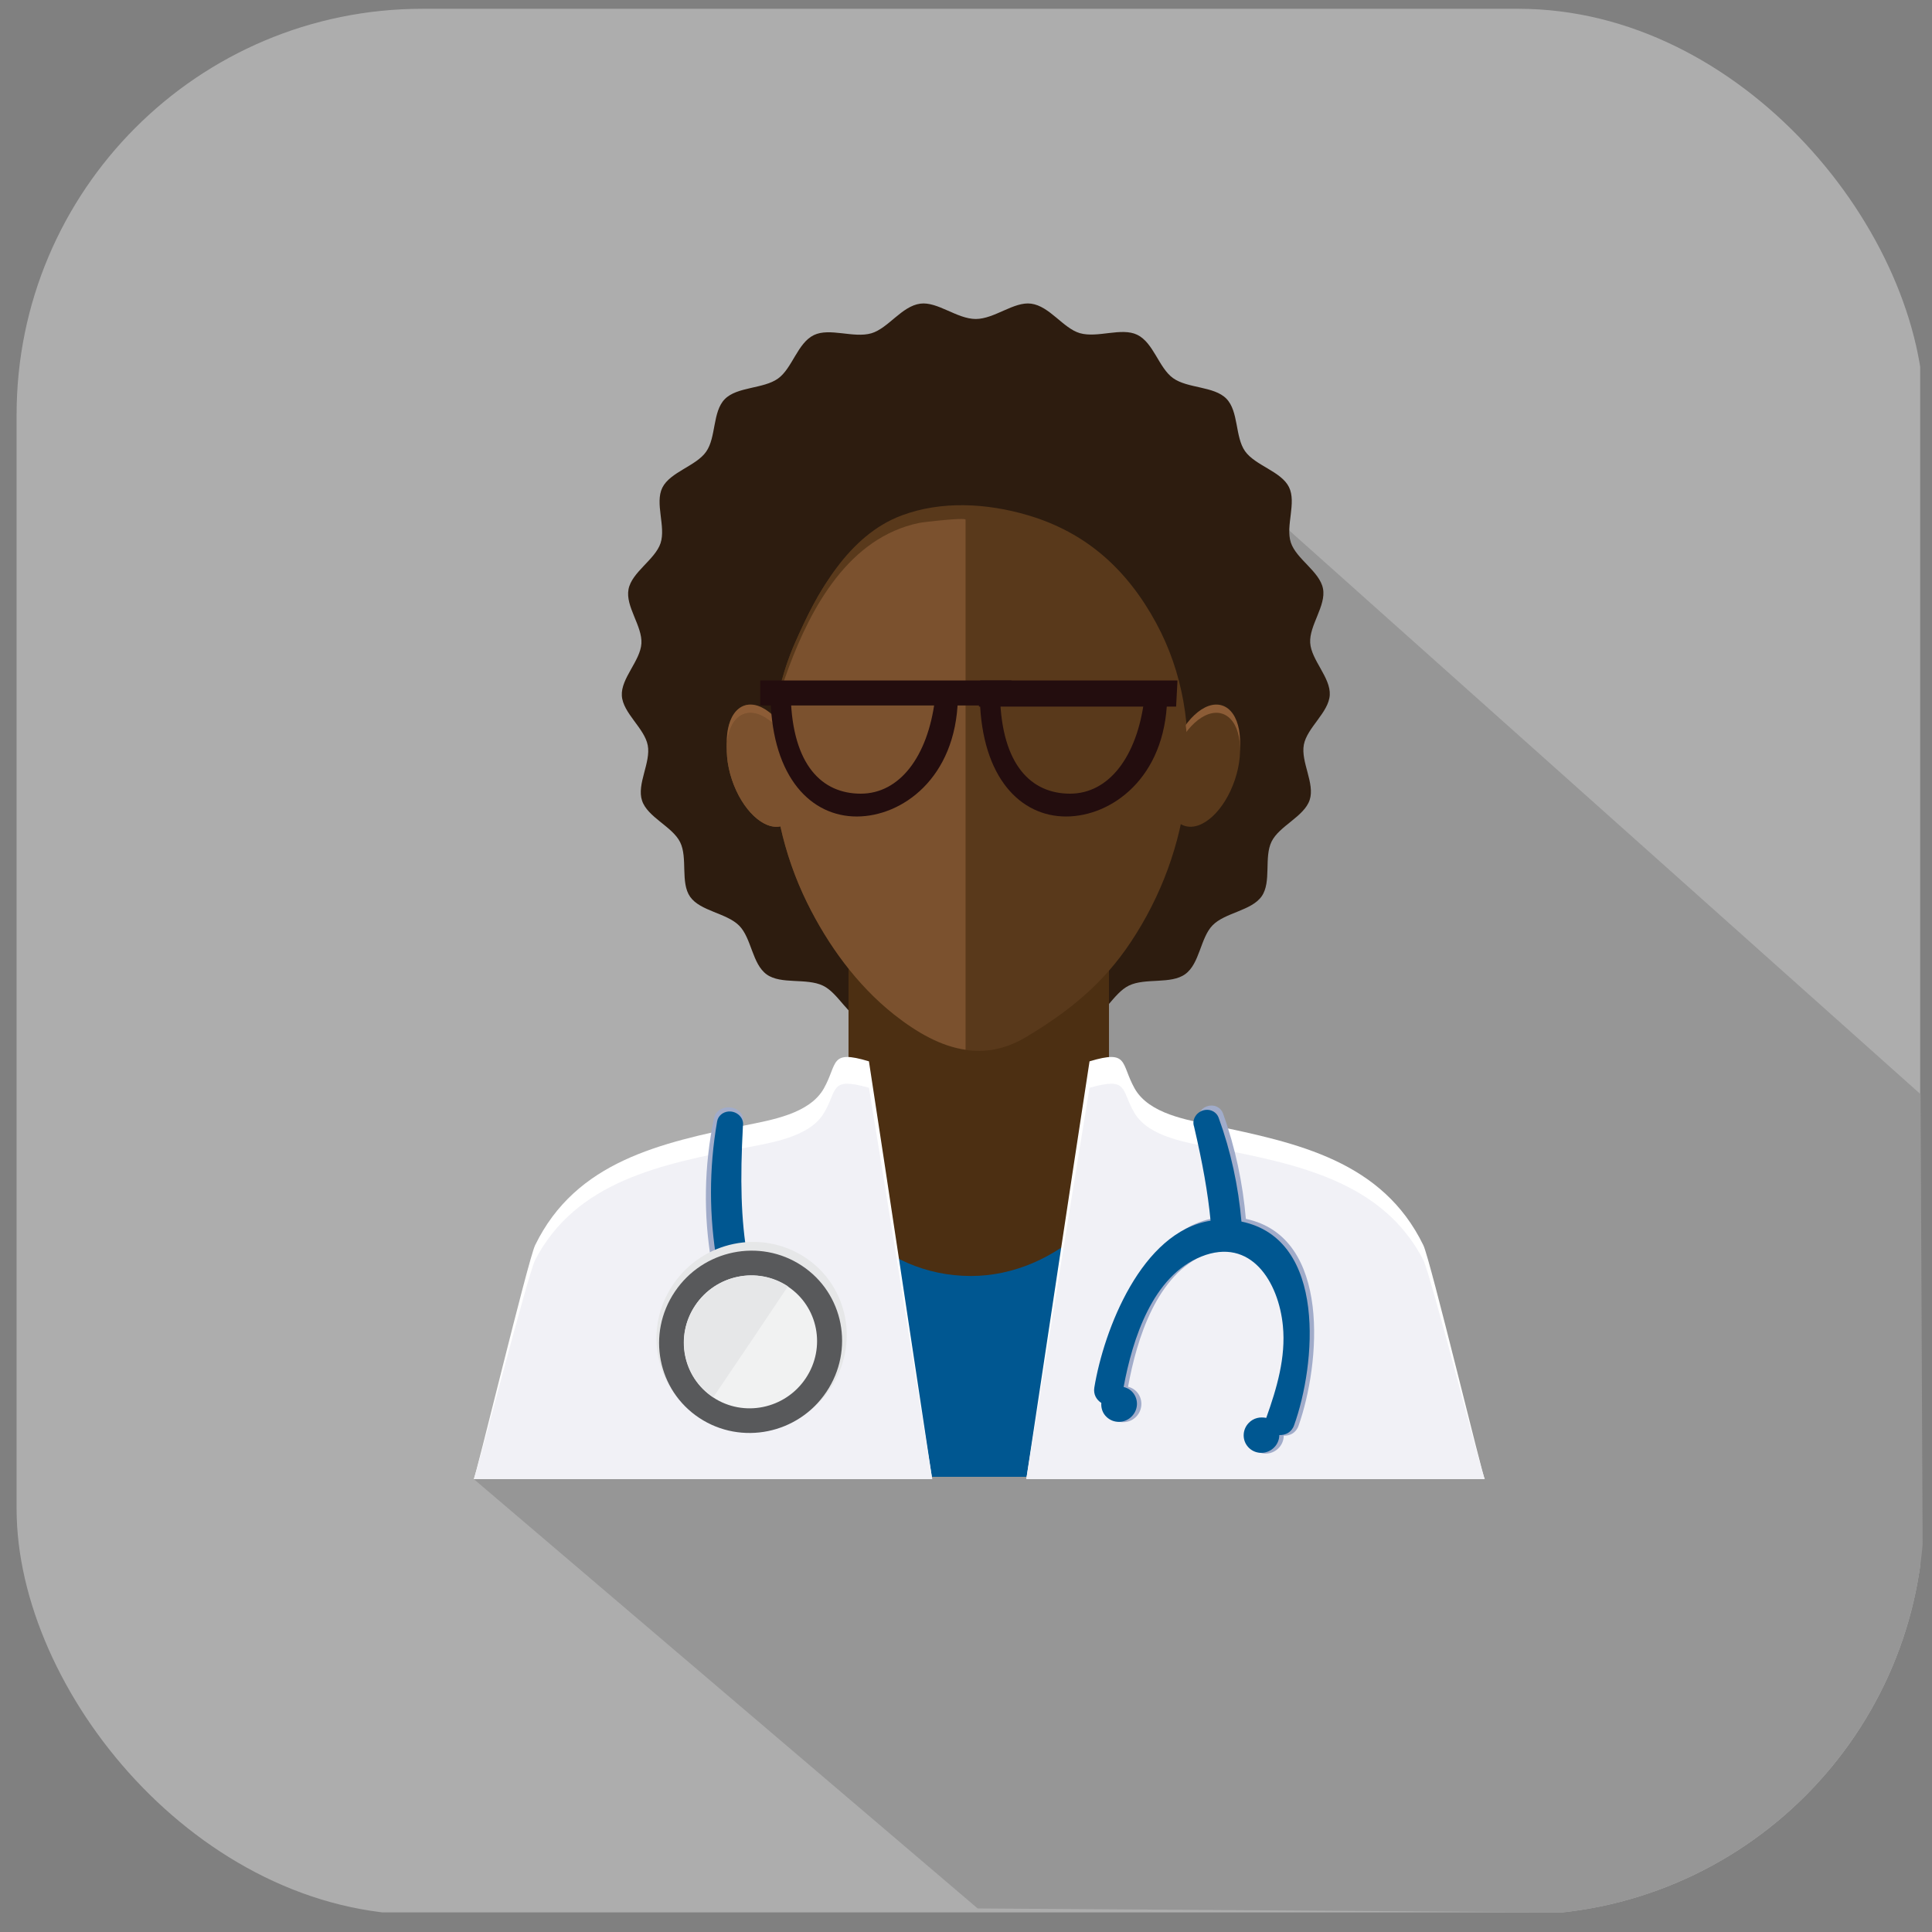
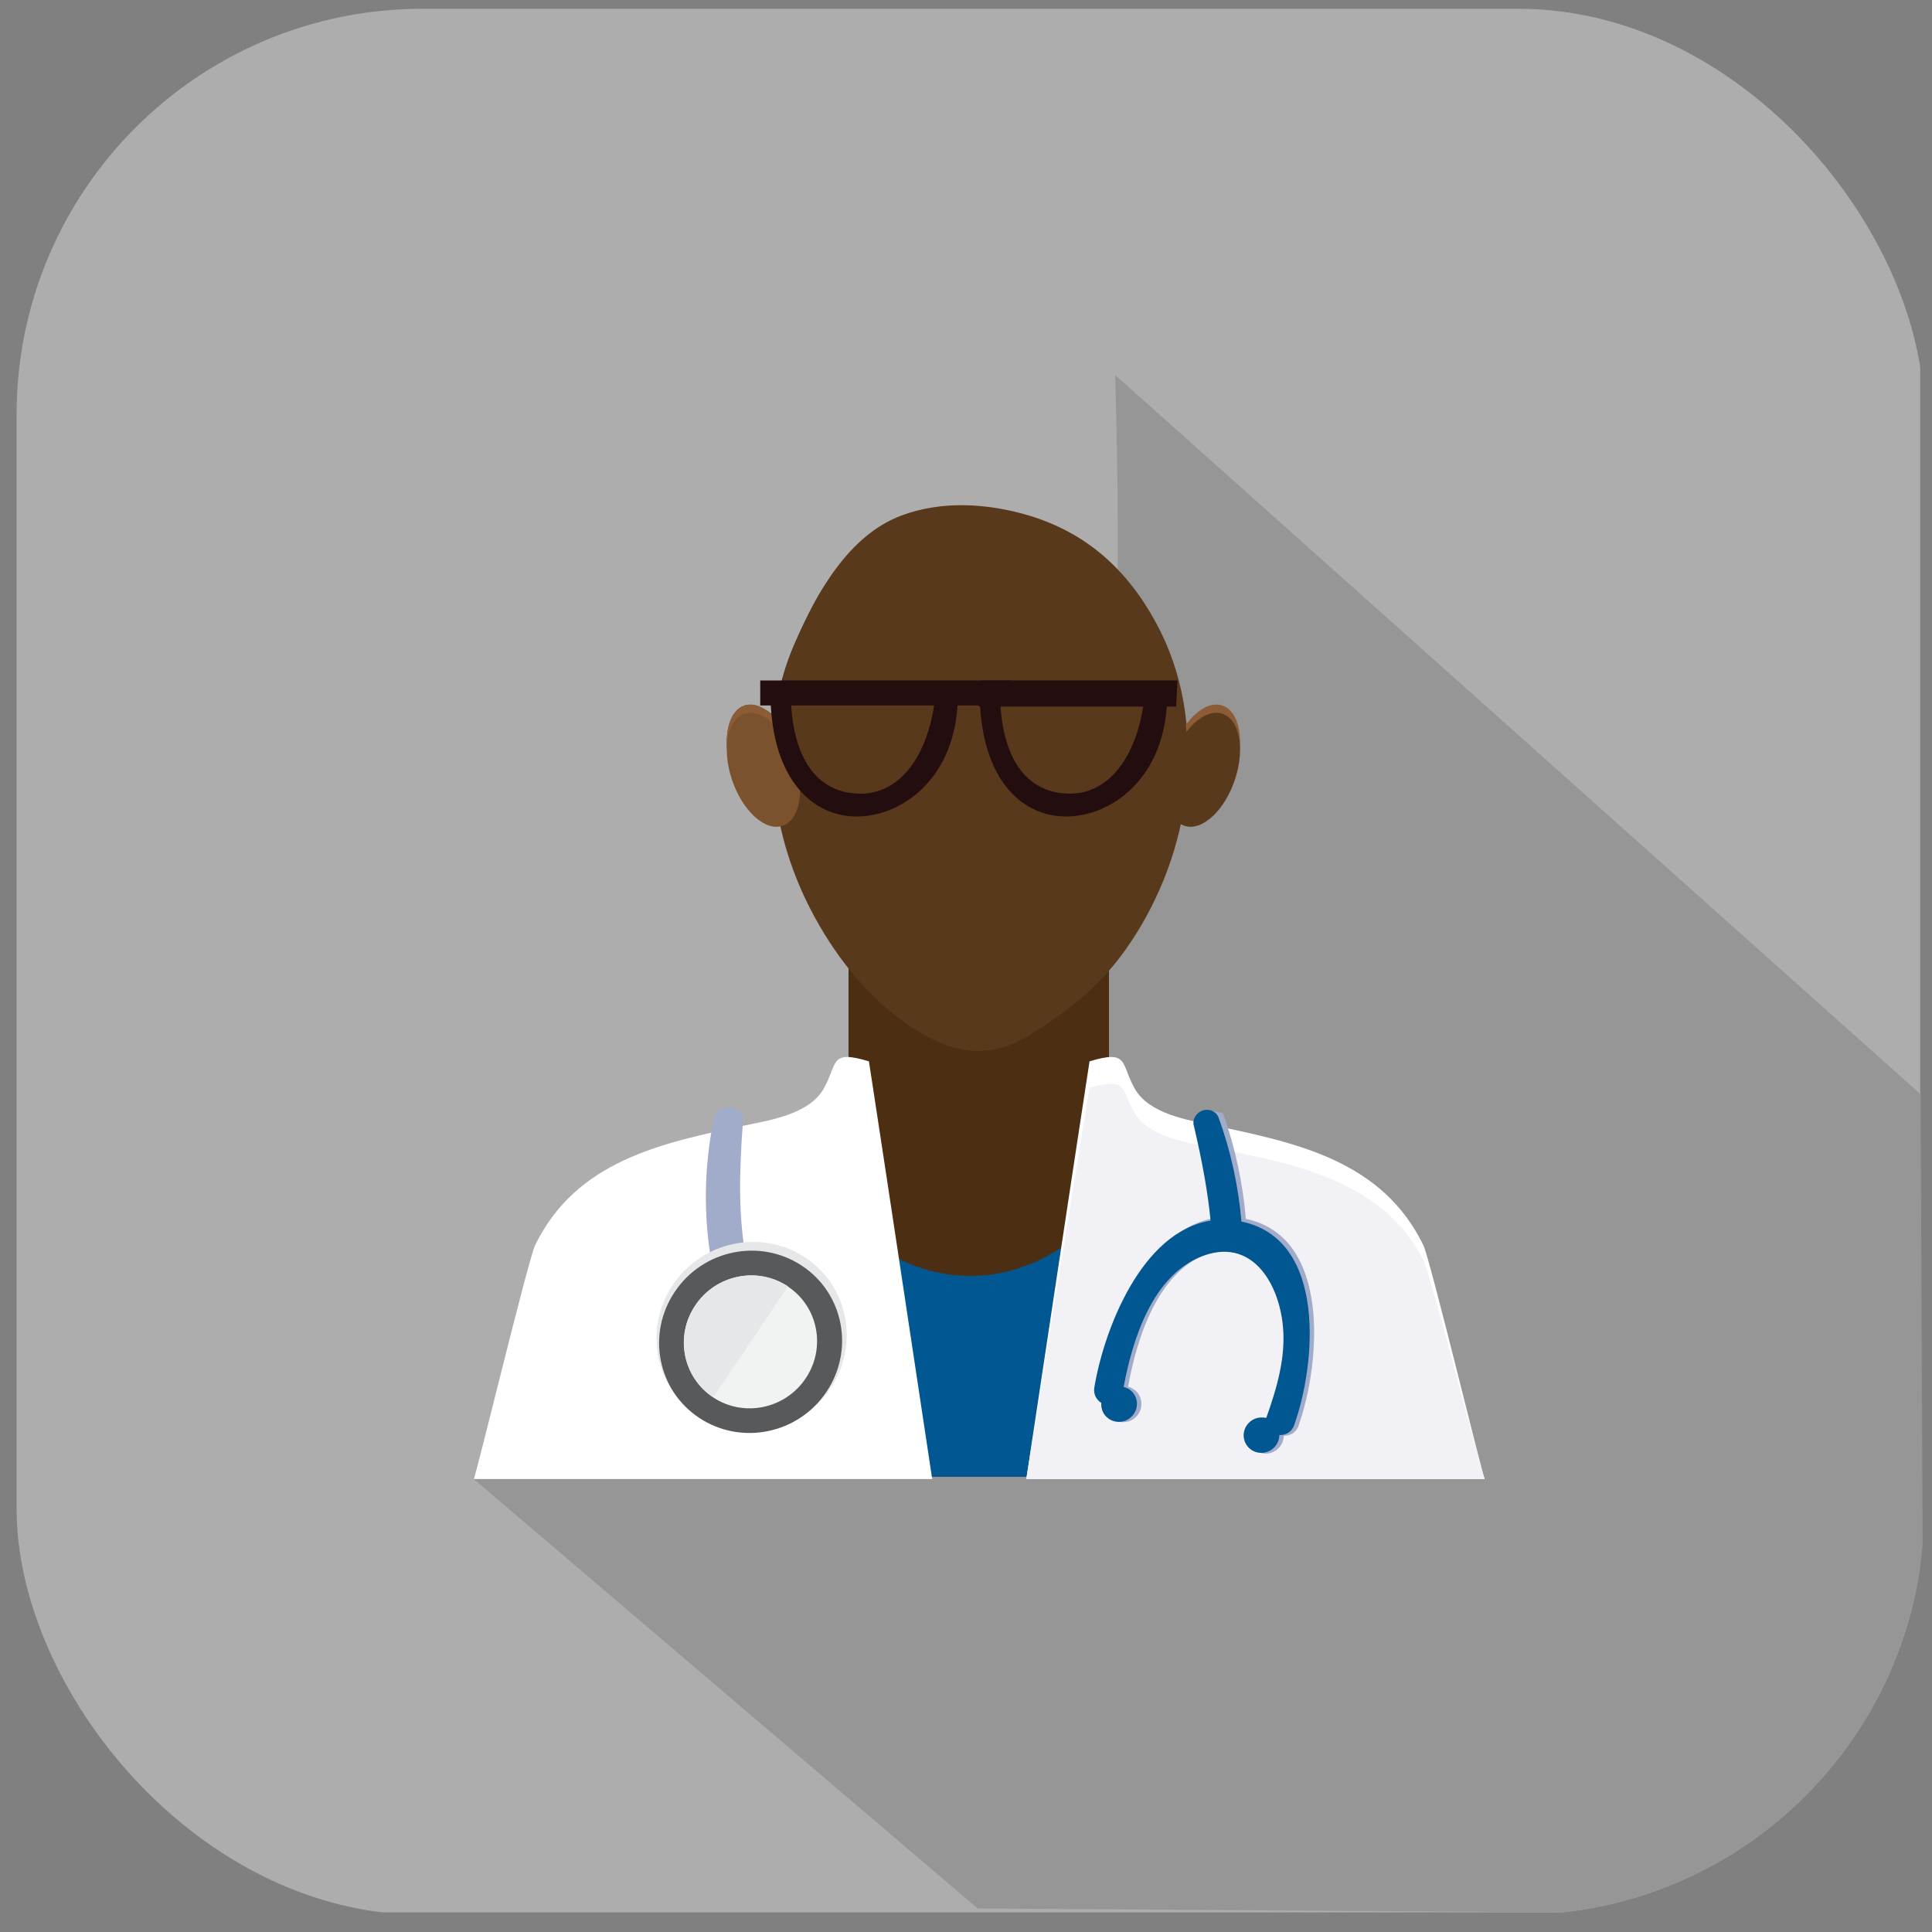
<svg xmlns="http://www.w3.org/2000/svg" width="110" height="110" viewBox="0 0 110 110" fill="none">
  <rect x="0" y="0" width="110" height="110" fill="#808080" stroke="none" />
  <g clip-path="url(#clip0_1_492)">
    <path d="M109.326 0.5H0.945V108.882H109.326V0.5Z" fill="#ADADAD" />
    <path d="M109.344 62.296L63.493 21.352C63.463 21.352 64.589 49.103 61.084 51.458C58.862 52.951 26.962 84.201 26.962 84.201L55.665 108.659L109.561 109.02L109.35 62.296H109.344Z" fill="#969696" />
-     <path d="M55.558 18.162C54.486 18.162 53.379 17.157 52.397 17.289C51.343 17.428 50.573 18.692 49.615 18.975C48.604 19.27 47.237 18.644 46.34 19.078C45.407 19.529 45.111 20.968 44.299 21.552C43.468 22.148 41.962 22.01 41.264 22.727C40.559 23.449 40.782 24.9 40.204 25.719C39.632 26.538 38.157 26.869 37.711 27.766C37.272 28.657 37.922 29.982 37.609 30.927C37.296 31.867 35.971 32.571 35.785 33.553C35.598 34.528 36.579 35.642 36.519 36.636C36.459 37.629 35.345 38.622 35.405 39.61C35.465 40.603 36.694 41.458 36.88 42.434C37.067 43.415 36.242 44.644 36.555 45.583C36.868 46.534 38.283 47.058 38.723 47.949C39.169 48.846 38.723 50.249 39.295 51.062C39.873 51.881 41.378 51.983 42.089 52.706C42.793 53.422 42.823 54.886 43.654 55.482C44.467 56.066 45.918 55.668 46.858 56.12C47.755 56.554 48.291 57.914 49.302 58.209C50.254 58.486 51.5 57.649 52.554 57.794C53.535 57.926 54.486 59.064 55.558 59.064C56.63 59.064 57.581 57.926 58.569 57.794C59.623 57.655 60.869 58.486 61.826 58.209C62.838 57.914 63.38 56.547 64.277 56.114C65.21 55.662 66.667 56.054 67.48 55.464C68.311 54.868 68.341 53.398 69.04 52.682C69.744 51.959 71.255 51.857 71.834 51.032C72.406 50.213 71.954 48.816 72.4 47.913C72.839 47.022 74.254 46.492 74.567 45.547C74.88 44.608 74.049 43.379 74.236 42.398C74.423 41.422 75.651 40.567 75.711 39.574C75.771 38.58 74.657 37.587 74.597 36.599C74.537 35.606 75.513 34.486 75.326 33.517C75.139 32.535 73.808 31.837 73.495 30.891C73.182 29.94 73.832 28.621 73.387 27.73C72.941 26.833 71.466 26.508 70.888 25.689C70.31 24.87 70.533 23.419 69.822 22.696C69.118 21.98 67.619 22.124 66.788 21.528C65.975 20.944 65.68 19.511 64.747 19.06C63.849 18.626 62.495 19.258 61.483 18.969C60.532 18.692 59.761 17.428 58.707 17.289C57.726 17.157 56.624 18.162 55.552 18.162H55.558Z" fill="#2D1C0F" />
    <path d="M63.141 52.875H48.311V74.774H63.141V52.875Z" fill="#4C2F12" />
    <path d="M61.83 69.898C60.084 71.59 57.712 72.65 55.285 72.65C52.684 72.65 50.414 71.584 48.77 69.898H40.702V84.084H68.303V69.898H61.83Z" fill="#005791" />
    <path d="M49.468 60.426C47.222 59.752 47.71 60.535 46.909 61.968C46.09 63.425 43.899 63.768 42.423 64.075C37.631 65.075 32.796 66.104 30.465 70.903C30.074 71.71 27.057 84.21 26.973 84.21H53.075C51.877 76.286 50.691 68.356 49.474 60.432L49.468 60.426Z" fill="white" />
    <path d="M62.04 60.426C64.285 59.752 63.798 60.535 64.599 61.968C65.417 63.425 67.609 63.768 69.084 64.075C73.877 65.075 78.712 66.104 81.042 70.903C81.434 71.71 84.45 84.21 84.535 84.21H58.433C59.631 76.286 60.817 68.356 62.033 60.432L62.04 60.426Z" fill="white" />
-     <path d="M49.468 61.932C47.222 61.3 47.71 62.034 46.909 63.377C46.09 64.744 43.899 65.063 42.423 65.352C37.631 66.285 32.796 67.255 30.465 71.746C30.074 72.499 27.057 84.21 26.973 84.21H53.075C51.877 76.786 50.691 69.362 49.474 61.938L49.468 61.932Z" fill="#F1F1F6" />
    <path d="M62.04 61.932C64.285 61.3 63.798 62.034 64.599 63.377C65.417 64.744 67.609 65.063 69.084 65.352C73.877 66.285 78.712 67.255 81.042 71.746C81.434 72.499 84.45 84.21 84.535 84.21H58.433C59.631 76.786 60.817 69.362 62.033 61.938L62.04 61.932Z" fill="#F1F1F6" />
    <path d="M65.825 35.469C64.181 32.44 61.863 30.314 58.497 29.327C56.197 28.653 53.62 28.496 51.343 29.345C48.291 30.483 46.508 33.765 45.268 36.583C43.715 40.117 43.679 44.157 44.714 47.836C45.033 48.968 45.449 50.076 45.961 51.136C47.135 53.568 48.791 55.911 50.916 57.621C53.252 59.505 55.751 60.553 58.418 58.927C60.863 57.44 62.808 55.832 64.385 53.412C67.811 48.173 68.889 41.111 65.825 35.469Z" fill="#59391B" />
    <path d="M49.393 30.638C48.635 31.228 47.96 31.945 47.376 32.721C46.569 33.799 46.003 34.979 45.449 36.202C45.124 36.912 44.835 37.617 44.618 38.369C44.534 38.664 43.902 40.615 44.131 40.802C43.517 40.284 42.872 40.013 42.403 40.164C41.409 40.483 41.084 42.193 41.674 43.993C42.246 45.733 43.456 46.907 44.432 46.697C44.763 48.226 45.275 49.725 45.955 51.134C47.129 53.567 48.785 55.909 50.911 57.619C52.729 59.082 54.644 60.04 56.661 59.624V29.085C56.661 28.91 54.168 28.88 53.927 28.892C52.223 28.964 50.694 29.633 49.399 30.644L49.393 30.638Z" fill="#59391B" />
    <path d="M45.263 42.846C45.853 44.646 45.528 46.356 44.534 46.675C43.541 46.995 42.264 45.79 41.674 43.996C41.084 42.196 41.409 40.486 42.403 40.166C43.396 39.847 44.673 41.052 45.263 42.846Z" fill="#8C5C36" />
    <path d="M66.723 42.846C66.133 44.646 66.458 46.356 67.451 46.675C68.445 46.995 69.722 45.79 70.311 43.996C70.902 42.202 70.576 40.486 69.583 40.166C68.59 39.847 67.313 41.052 66.723 42.846Z" fill="#8C5C36" />
    <path d="M65.825 36.027C63.35 31.554 58.245 28.88 53.12 29.609C51.946 29.777 50.098 30.187 49.291 31.144C47.834 32.86 46.533 34.721 45.811 36.027C43.167 40.796 43.613 46.613 45.961 51.4C47.135 53.784 48.791 56.084 50.917 57.764C53.253 59.612 55.752 60.642 58.419 59.046C60.864 57.583 62.809 56.012 64.386 53.633C67.812 48.491 68.89 41.567 65.825 36.027Z" fill="#59391B" />
-     <path d="M54.975 29.589C54.975 29.445 52.542 29.727 52.319 29.776C48.352 30.607 46.196 34.538 44.901 38.025C44.757 38.404 43.806 40.999 44.131 41.264C43.517 40.758 42.872 40.487 42.403 40.638C41.409 40.951 41.084 42.631 41.674 44.395C42.246 46.099 43.456 47.255 44.432 47.05C44.763 48.556 45.275 50.025 45.955 51.404C47.129 53.788 48.785 56.088 50.911 57.768C52.217 58.798 53.566 59.562 54.975 59.767V29.589Z" fill="#7B512E" />
    <path d="M45.263 43.265C45.853 45.029 45.528 46.709 44.534 47.022C43.541 47.335 42.264 46.155 41.674 44.391C41.084 42.626 41.409 40.946 42.403 40.633C43.396 40.32 44.673 41.5 45.263 43.265Z" fill="#7B512E" />
    <path d="M66.723 43.265C66.133 45.029 66.458 46.709 67.451 47.022C68.445 47.335 69.722 46.155 70.311 44.391C70.902 42.626 70.576 40.946 69.583 40.633C68.59 40.32 67.313 41.5 66.723 43.265Z" fill="#59391B" />
    <path d="M44.553 79.807C44.155 80.036 43.649 79.945 43.433 79.596C40.494 74.809 39.507 69.137 40.657 63.64C40.723 63.321 41.03 63.08 41.404 63.05C41.957 63.008 42.397 63.423 42.301 63.875C41.819 70.143 42.331 73.075 44.896 78.813C45.094 79.138 44.944 79.578 44.547 79.801L44.553 79.807Z" fill="#A1ACCA" />
-     <path d="M44.557 79.751C44.208 79.968 43.75 79.871 43.557 79.528C40.86 74.789 39.891 69.22 40.83 63.849C40.884 63.536 41.155 63.307 41.486 63.283C41.98 63.253 42.377 63.668 42.299 64.102C41.974 70.237 42.474 73.115 44.858 78.781C45.039 79.1 44.912 79.528 44.563 79.745L44.557 79.751Z" fill="#005791" />
    <path d="M38.312 73.152C36.633 75.645 37.271 78.993 39.745 80.624C42.22 82.256 45.592 81.564 47.272 79.065C48.952 76.566 48.314 73.224 45.839 71.593C43.364 69.961 39.992 70.653 38.312 73.152Z" fill="#E6E7E8" />
    <path d="M46.06 78.266C44.831 80.084 42.381 80.59 40.574 79.397C38.774 78.205 38.304 75.773 39.527 73.954C40.749 72.136 43.206 71.63 45.012 72.822C46.812 74.014 47.282 76.447 46.06 78.266Z" fill="#E6E7E8" />
    <path d="M42.947 75.899L40.574 79.397C38.774 78.205 38.304 75.773 39.527 73.954C40.749 72.136 43.206 71.63 45.012 72.822L42.947 75.899Z" fill="#E6E7E8" />
    <path d="M38.422 73.545C36.808 75.941 37.434 79.162 39.819 80.734C42.203 82.305 45.442 81.649 47.05 79.253C48.664 76.856 48.038 73.635 45.653 72.063C43.269 70.486 40.029 71.148 38.422 73.545Z" fill="#58595B" />
    <path d="M45.87 78.482C44.696 80.228 42.336 80.71 40.601 79.56C38.867 78.41 38.41 76.068 39.584 74.322C40.758 72.575 43.118 72.094 44.852 73.244C46.587 74.394 47.044 76.736 45.87 78.482Z" fill="#F1F2F2" />
    <path d="M42.881 76.195L40.611 79.555C38.877 78.405 38.419 76.063 39.594 74.317C40.768 72.57 43.128 72.089 44.862 73.239L42.881 76.195Z" fill="#E6E7E8" />
-     <path d="M70.935 69.404C70.76 67.363 70.333 65.34 69.634 63.395C69.526 63.094 69.219 62.908 68.894 62.95C68.406 63.004 68.087 63.492 68.237 63.913C68.719 66.014 69.026 67.737 69.177 69.35C65.239 69.977 63.101 75.66 62.559 78.99C62.493 79.394 62.686 79.707 62.957 79.881C62.933 80.176 63.029 80.477 63.258 80.694C63.661 81.086 64.306 81.061 64.697 80.652C65.088 80.243 65.082 79.592 64.679 79.201C64.546 79.075 64.39 78.996 64.227 78.954C64.733 76.178 65.877 72.535 68.647 71.416C71.483 70.272 73.054 72.891 73.295 75.426C73.47 77.244 72.946 79.038 72.35 80.73C72.35 80.736 72.35 80.742 72.35 80.748C72.001 80.658 71.615 80.748 71.35 81.031C70.959 81.441 70.965 82.091 71.368 82.483C71.772 82.874 72.416 82.85 72.808 82.44C72.994 82.242 73.091 81.989 73.091 81.742C73.434 81.754 73.789 81.591 73.933 81.176C75.162 77.708 75.842 70.428 70.935 69.398V69.404Z" fill="#A1ACCA" />
+     <path d="M70.935 69.404C70.76 67.363 70.333 65.34 69.634 63.395C68.406 63.004 68.087 63.492 68.237 63.913C68.719 66.014 69.026 67.737 69.177 69.35C65.239 69.977 63.101 75.66 62.559 78.99C62.493 79.394 62.686 79.707 62.957 79.881C62.933 80.176 63.029 80.477 63.258 80.694C63.661 81.086 64.306 81.061 64.697 80.652C65.088 80.243 65.082 79.592 64.679 79.201C64.546 79.075 64.39 78.996 64.227 78.954C64.733 76.178 65.877 72.535 68.647 71.416C71.483 70.272 73.054 72.891 73.295 75.426C73.47 77.244 72.946 79.038 72.35 80.73C72.35 80.736 72.35 80.742 72.35 80.748C72.001 80.658 71.615 80.748 71.35 81.031C70.959 81.441 70.965 82.091 71.368 82.483C71.772 82.874 72.416 82.85 72.808 82.44C72.994 82.242 73.091 81.989 73.091 81.742C73.434 81.754 73.789 81.591 73.933 81.176C75.162 77.708 75.842 70.428 70.935 69.398V69.404Z" fill="#A1ACCA" />
    <path d="M70.683 69.55C70.508 67.539 70.081 65.546 69.382 63.632C69.274 63.337 68.967 63.156 68.642 63.192C68.154 63.246 67.835 63.728 67.985 64.143C68.467 66.209 68.774 67.913 68.925 69.502C64.987 70.123 62.849 75.722 62.307 78.998C62.241 79.395 62.434 79.702 62.705 79.877C62.681 80.166 62.777 80.467 63.006 80.678C63.409 81.063 64.053 81.045 64.445 80.635C64.836 80.232 64.83 79.594 64.427 79.208C64.294 79.082 64.138 79.01 63.975 78.968C64.481 76.234 65.625 72.645 68.395 71.543C71.231 70.412 72.802 73.001 73.043 75.493C73.218 77.282 72.694 79.052 72.098 80.72C72.098 80.726 72.098 80.732 72.098 80.738C71.749 80.647 71.363 80.738 71.098 81.015C70.707 81.418 70.713 82.056 71.116 82.442C71.52 82.827 72.164 82.809 72.555 82.4C72.742 82.207 72.838 81.954 72.838 81.707C73.182 81.719 73.537 81.557 73.681 81.147C74.91 77.733 75.59 70.562 70.683 69.55Z" fill="#005791" />
    <path d="M53.229 39.853C52.82 43.074 51.224 45.188 49.008 45.188C46.792 45.188 45.13 43.556 45.022 39.678L43.872 39.793C43.986 44.303 46.202 46.488 48.779 46.488C51.356 46.488 54.421 44.309 54.536 39.793L53.235 39.853H53.229Z" fill="#230D0E" />
    <path d="M65.145 39.853C64.736 43.074 63.14 45.188 60.925 45.188C58.709 45.188 57.047 43.556 56.938 39.678L55.788 39.793C55.903 44.303 58.119 46.488 60.696 46.488C63.273 46.488 66.338 44.309 66.452 39.793L65.151 39.853H65.145Z" fill="#230D0E" />
    <path d="M57.586 38.744H43.285V40.165H57.586V38.744Z" fill="#230D0E" />
    <path d="M66.963 40.231H55.734L55.812 38.744H67.041L66.963 40.231Z" fill="#230D0E" />
  </g>
  <defs>
    <clipPath id="clip0_1_492">
      <rect x="0.945" y="0.5" width="108.61" height="108.52" rx="23.109" fill="white" />
    </clipPath>
  </defs>
</svg>